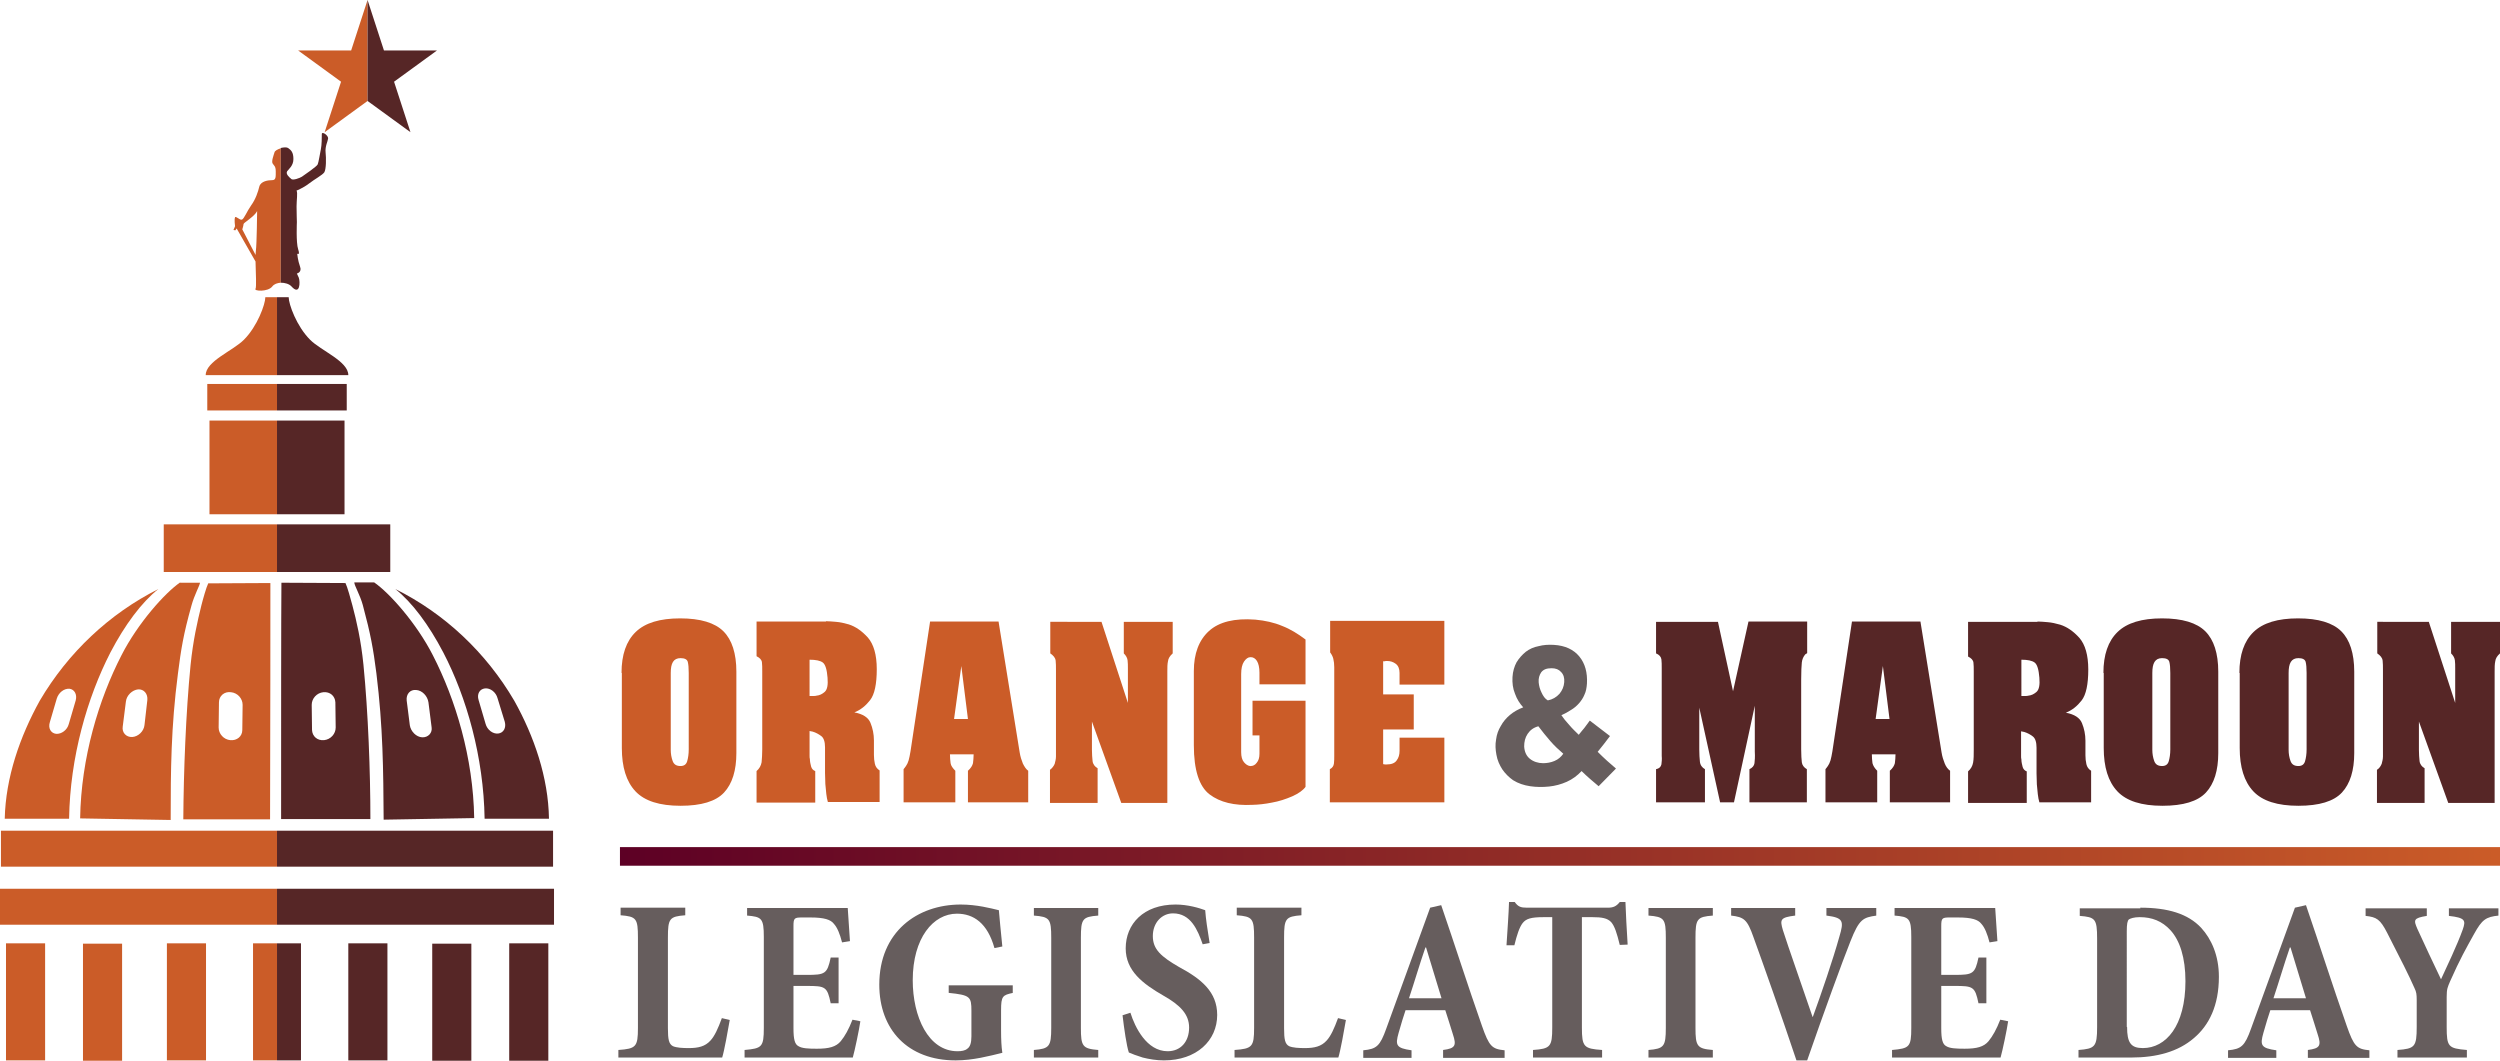
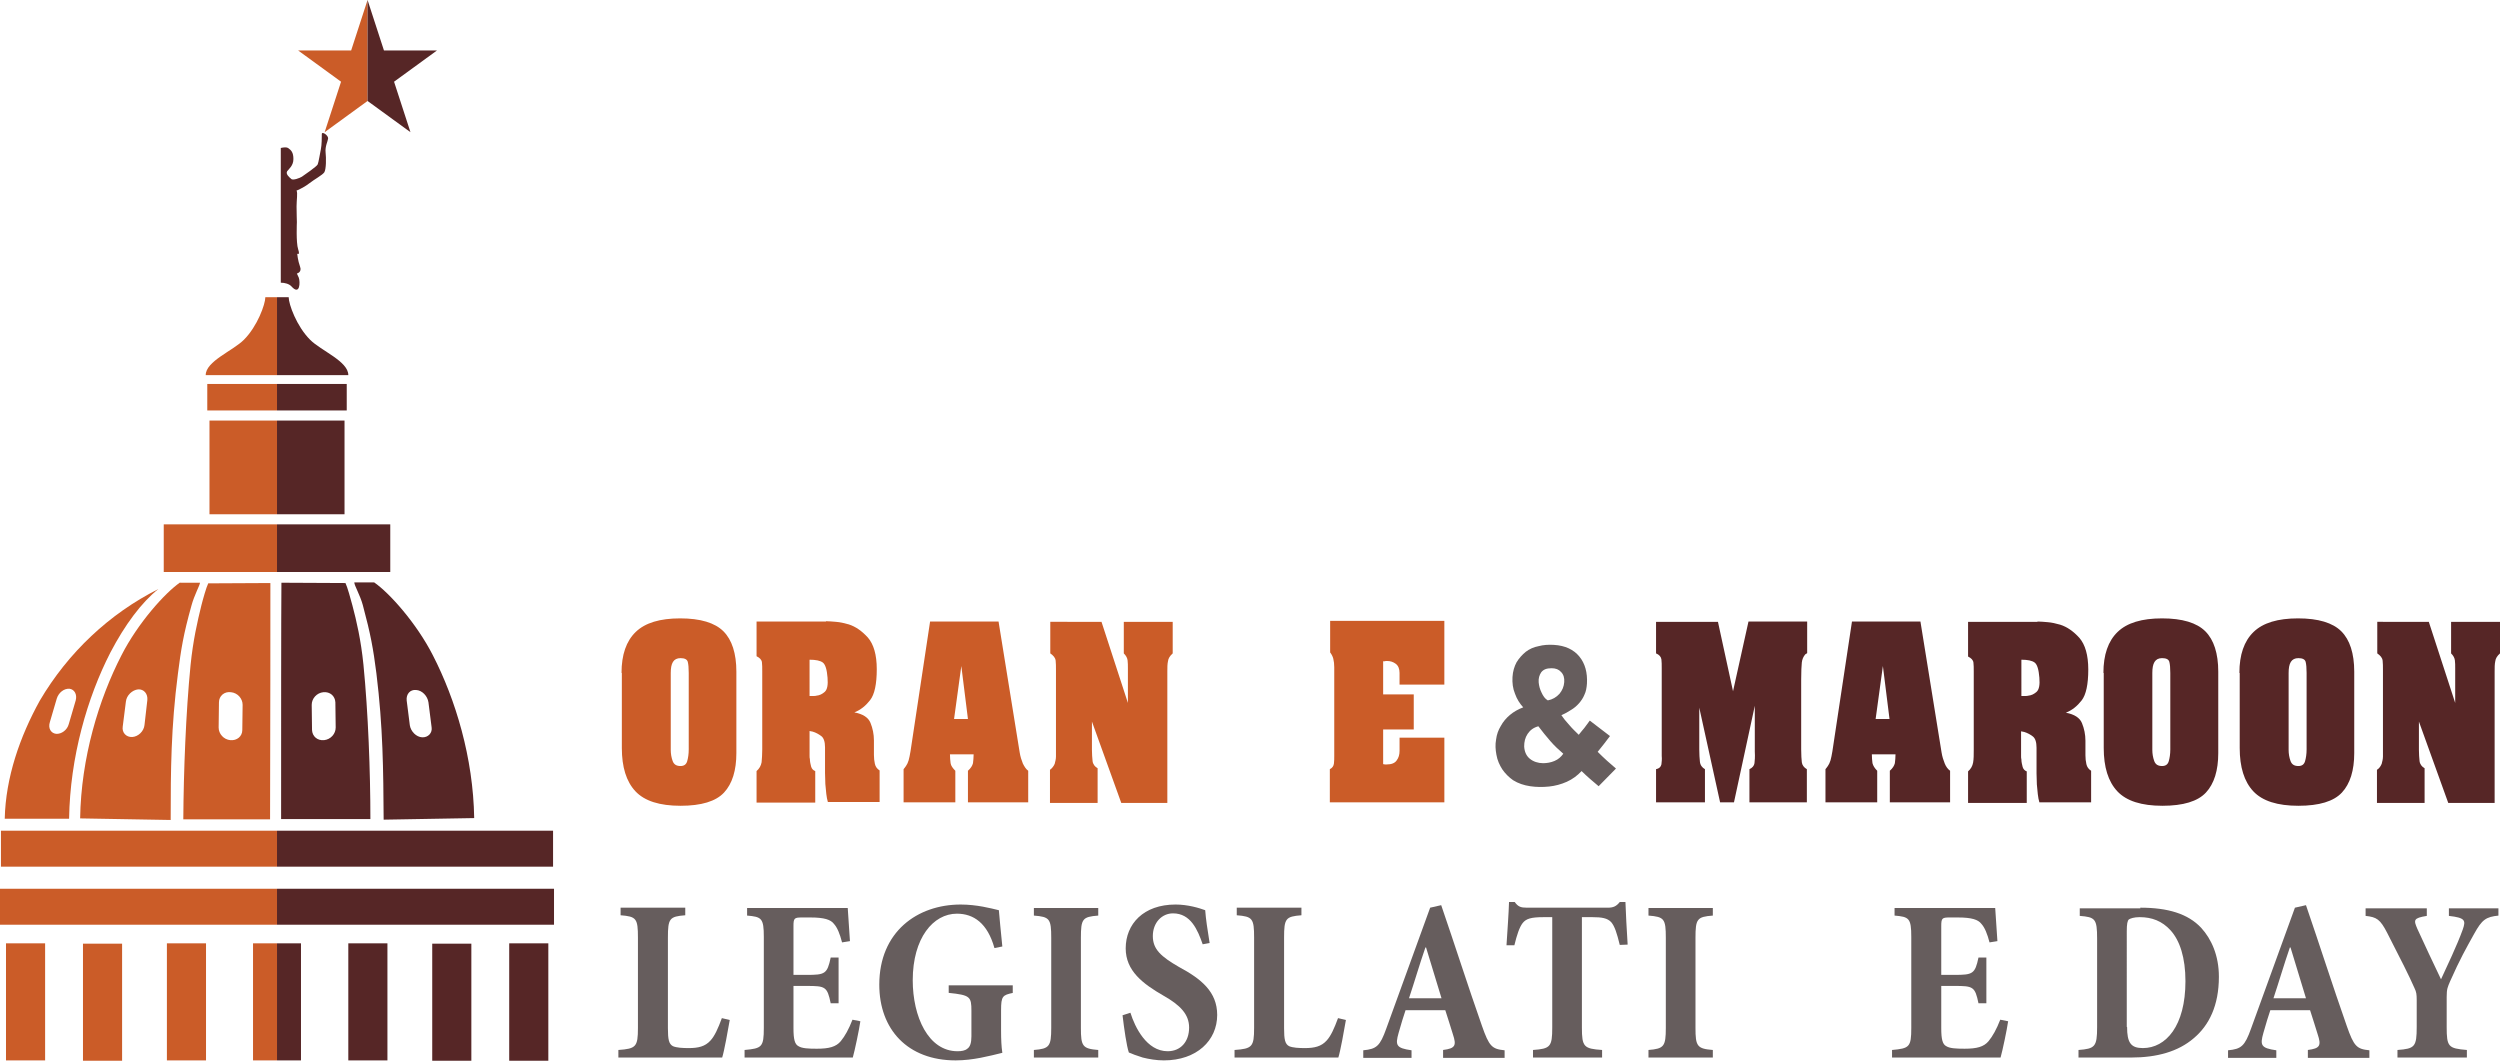
<svg xmlns="http://www.w3.org/2000/svg" version="1.1" x="0px" y="0px" viewBox="0 0 79.24 33.62" style="enable-background:new 0 0 79.24 33.62;" xml:space="preserve">
  <style type="text/css">
	.st0{display:none;fill:#FFFFFF;}
	.st1{fill:#665D5D;}
	.st2{fill:#CB5C28;}
	.st3{fill:#562626;}
	.st4{fill:url(#SVGID_1_);}
</style>
  <g id="Guides_For_Artboard">
</g>
  <g id="Layer_1">
    <path class="st0" d="M-199.9-72.38c-0.02,0.02-0.02,0.04-0.04,0.06c-0.91,0.19-1.68,0.78-2.13,1.66c-0.21,0.43-0.4,1-0.35,2.08   l-0.99,2.98l2.48,0.63l1.23,2.08v0.07c0.02,0.52,0.03,1.33,0.02,1.74c-0.19,0.71-0.13,1.47,0.19,2.16c0.09,0.18,0.23,0.4,0.4,0.62   c-0.29,0.58-0.68,1.18-1.13,1.64c-0.24,0.23-0.88,0.65-1.38,0.98c-1.28,0.84-2.9,1.91-3.68,3.48h-0.27v0.68   c-0.12,0.39-0.18,0.81-0.18,1.25v3h0.18v4.28h0.28v7.84h-5.55v8.69c-6.04,3.28-11.1,8.14-14.68,14.24   c-2.62,4.75-4.16,9.65-4.52,14.26h-0.58v7.03h-0.12v10.36h0.71v16.51h9.37v0.02h10.76v-0.03h9.9v0.02h10.64v0.07h10.76h0.36h10.23   l11.75-0.07h35.72l0.61-2.2c0.08-0.31,0.2-0.8,0.32-1.34c2.18,2.47,5.47,3.92,9.47,3.92c2.4,0,4.63-0.58,6.26-0.98l0.34-0.09v0.7   h13.91v-0.67c0.43,0.17,0.94,0.35,1.63,0.57l0.13,0.03c1.14,0.29,2.23,0.44,3.33,0.44c2.19,0,4.13-0.58,5.69-1.57v1.19h64.82H2.06   h18.62H25h9.42c3.66,0,6.65-0.85,8.93-2.5v2.5h35.4v-6.7l-2.49-0.22v-3.54c0-0.22,0.01-0.32,0-0.32c0.03-0.1,0.08-0.21,0.16-0.38   c1.19-2.63,1.83-3.78,2.81-5.54l0.04-0.08c0.2-0.36,0.33-0.57,0.41-0.68c0.08-0.02,0.18-0.03,0.33-0.04l2.68-0.29v-5.79h0.13v-8.3   h-0.68v-18.65c0-0.13,0-0.23,0.01-0.33l0.67-0.63v-8.17H61.68v1.4c-1.61-1.22-3.8-1.82-6.69-1.82c-3.28,0-5.83,0.85-7.57,2.53   c-0.32,0.32-0.6,0.66-0.87,1.02c-0.26-0.38-0.54-0.75-0.87-1.08c-1.65-1.66-4.08-2.47-7.44-2.47c-3.28,0-5.83,0.85-7.57,2.53   c-0.22,0.22-0.43,0.44-0.62,0.68c-1.01-1.08-2.16-1.84-3.43-2.25c-0.75-0.24-1.49-0.4-2.2-0.46c-0.58-0.05-1.07-0.07-1.49-0.07   h-11.6v1.39l-0.23-1.39h-38.1h-20.06h-20.11v1.61c-0.56-0.32-1.12-0.59-1.68-0.83c-1.28-0.53-2.68-0.86-4.2-0.98   c-0.47-0.04-0.93-0.06-1.38-0.06c-2.48,0-4.52,0.61-6.07,1.79v-1.53h-21.13v4.11l-0.66-4.11h-13.57l-1.13,7.45   c-0.19-1.82-0.77-3.3-1.73-4.4c-1.07-1.23-2.32-2.08-3.7-2.53c-0.75-0.24-1.48-0.39-2.19-0.46c-0.58-0.05-1.08-0.08-1.5-0.08h-11.6   v1.18c-1.58-1.06-3.66-1.58-6.34-1.58c-3.28,0-5.83,0.85-7.57,2.53c-1.77,1.71-2.66,4.13-2.66,7.22v9.19   c0,3.13,0.83,5.61,2.48,7.38c0.75,0.81,1.69,1.43,2.78,1.88l-7.08-0.03l0.01-2h-0.81c-0.34-4.65-1.88-9.59-4.56-14.44   c-3.49-5.96-8.46-10.78-14.41-14.06v-8.69h-6.75v-7.84h0.18v-4.28h0.29v-3c0-0.57-0.11-1.09-0.29-1.57v-0.38h-0.16   c-0.81-1.68-2.57-2.82-3.95-3.7c-0.36-0.23-0.89-0.57-1.03-0.69c-0.51-0.5-1.03-1.24-1.43-1.93c0.03-0.04,0.08-0.08,0.11-0.13   c0.67-0.98,0.73-2.16,0.62-3.07c0.26-0.79,0.23-1.65-0.08-2.49c0.12-0.6,0.07-1.27-0.16-1.98c-0.07-0.38-0.08-1.49-0.05-2.41   l0.01-0.13l-0.01-0.13c0-0.01-0.05-1.15-0.05-1.88c0-0.08,0.01-0.16,0.01-0.24c0.13-0.08,0.26-0.18,0.38-0.28   c0.21-0.16,0.45-0.32,0.68-0.46c0.76-0.49,1.54-1,2.05-1.88c0.5-0.88,0.69-2.28,0.56-4.13c0.02-0.08,0.05-0.17,0.07-0.23   c0.06-0.18,0.12-0.41,0.18-0.67l1.63-1.18l10.92,7.94l-4.18-12.84l10.93-7.94h-13.5l-4.17-12.85l-4.17,12.85h-13.5l10.93,7.94   l-0.96,2.94c-0.23,0.3-0.4,0.64-0.5,1.01c-0.52-0.28-1.13-0.43-1.76-0.43c-1.33,0-3.67,0.76-4.26,2.83l-0.05,0.15   c-0.15,0.48-0.38,1.21-0.33,2.02c-0.77,0.53-1.3,1.28-1.53,2.21c-0.01,0.03-0.02,0.06-0.02,0.09L-199.9-72.38z" />
    <g>
      <g>
        <path class="st1" d="M23.13,32.33c-0.05,0.3-0.18,1.01-0.24,1.19H19.6v-0.24c0.56-0.04,0.62-0.1,0.62-0.7v-2.86     c0-0.61-0.05-0.67-0.55-0.71v-0.24h2.05v0.24c-0.5,0.04-0.55,0.1-0.55,0.71v2.87c0,0.36,0.03,0.5,0.16,0.57     c0.12,0.05,0.3,0.06,0.5,0.06c0.3,0,0.52-0.05,0.69-0.24c0.13-0.14,0.24-0.38,0.36-0.71L23.13,32.33z" />
        <path class="st1" d="M27.27,32.37c-0.04,0.28-0.18,0.94-0.24,1.15H23.6v-0.24c0.55-0.05,0.61-0.09,0.61-0.7V29.7     c0-0.6-0.07-0.64-0.53-0.68v-0.24h3.19c0.01,0.12,0.04,0.64,0.07,1.05l-0.25,0.04c-0.07-0.27-0.15-0.47-0.26-0.59     c-0.1-0.13-0.3-0.2-0.74-0.2h-0.27c-0.24,0-0.27,0.02-0.27,0.27v1.55h0.42c0.58,0,0.65-0.03,0.76-0.55h0.25v1.45h-0.25     c-0.11-0.53-0.17-0.55-0.76-0.55h-0.42v1.34c0,0.35,0.04,0.51,0.16,0.57c0.11,0.07,0.31,0.08,0.58,0.08     c0.39,0,0.61-0.06,0.76-0.24c0.13-0.16,0.25-0.37,0.37-0.68L27.27,32.37z" />
        <path class="st1" d="M32.11,31.47c-0.33,0.07-0.38,0.1-0.38,0.55v0.65c0,0.27,0.01,0.5,0.04,0.7c-0.41,0.1-0.93,0.24-1.48,0.24     c-1.52,0-2.42-0.98-2.42-2.4c0-1.68,1.21-2.54,2.58-2.54c0.51,0,0.96,0.12,1.21,0.18c0.02,0.26,0.06,0.64,0.11,1.15l-0.25,0.05     c-0.22-0.79-0.66-1.09-1.19-1.09c-0.75,0-1.4,0.77-1.4,2.11c0,1.15,0.49,2.25,1.42,2.25c0.13,0,0.24-0.02,0.31-0.08     c0.09-0.06,0.13-0.19,0.13-0.39v-0.81c0-0.45-0.04-0.5-0.72-0.57v-0.24h2.03V31.47z" />
        <path class="st1" d="M32.77,33.52v-0.24c0.49-0.04,0.55-0.11,0.55-0.7v-2.85c0-0.61-0.05-0.67-0.55-0.71v-0.24h2.04v0.24     c-0.5,0.04-0.55,0.1-0.55,0.71v2.85c0,0.58,0.05,0.66,0.55,0.7v0.24H32.77z" />
        <path class="st1" d="M38.12,29.93c-0.16-0.46-0.38-0.98-0.94-0.98c-0.35,0-0.64,0.29-0.64,0.72c0,0.42,0.26,0.65,0.83,0.98     c0.71,0.38,1.21,0.79,1.21,1.52c0,0.81-0.65,1.44-1.69,1.44c-0.24,0-0.47-0.04-0.67-0.09c-0.19-0.06-0.33-0.11-0.44-0.16     c-0.07-0.2-0.15-0.75-0.2-1.18l0.25-0.08c0.14,0.45,0.51,1.22,1.18,1.22c0.41,0,0.68-0.3,0.68-0.75c0-0.42-0.28-0.71-0.81-1.01     c-0.66-0.38-1.2-0.79-1.2-1.5c0-0.77,0.56-1.39,1.58-1.39c0.39,0,0.75,0.11,0.94,0.18c0.02,0.28,0.07,0.6,0.14,1.04L38.12,29.93z     " />
        <path class="st1" d="M42.66,32.33c-0.05,0.3-0.18,1.01-0.24,1.19h-3.29v-0.24c0.56-0.04,0.62-0.1,0.62-0.7v-2.86     c0-0.61-0.05-0.67-0.55-0.71v-0.24h2.05v0.24c-0.5,0.04-0.55,0.1-0.55,0.71v2.87c0,0.36,0.03,0.5,0.16,0.57     c0.12,0.05,0.3,0.06,0.5,0.06c0.3,0,0.52-0.05,0.69-0.24c0.13-0.14,0.24-0.38,0.36-0.71L42.66,32.33z" />
        <path class="st1" d="M45.74,33.52v-0.24c0.39-0.05,0.43-0.14,0.31-0.5c-0.07-0.22-0.16-0.52-0.24-0.76h-1.26     c-0.06,0.18-0.14,0.43-0.22,0.72c-0.11,0.39-0.08,0.48,0.41,0.55v0.24h-1.53v-0.24c0.42-0.04,0.53-0.13,0.73-0.69l1.39-3.83     l0.35-0.08c0.44,1.28,0.84,2.54,1.29,3.82c0.23,0.66,0.32,0.74,0.72,0.78v0.24H45.74z M45.2,30.03h-0.02     c-0.19,0.55-0.34,1.07-0.52,1.61h1.03L45.2,30.03z" />
        <path class="st1" d="M51.34,29.95c-0.09-0.37-0.16-0.59-0.27-0.72c-0.12-0.13-0.3-0.16-0.6-0.16h-0.33v3.5     c0,0.61,0.06,0.67,0.64,0.71v0.24h-2.19v-0.24c0.55-0.04,0.61-0.1,0.61-0.71v-3.5h-0.27c-0.41,0-0.56,0.05-0.67,0.19     c-0.1,0.13-0.18,0.37-0.26,0.7h-0.25c0.03-0.49,0.07-1,0.08-1.37h0.18c0.11,0.15,0.19,0.18,0.39,0.18h2.56     c0.17,0,0.27-0.04,0.38-0.18h0.18c0.01,0.3,0.04,0.9,0.07,1.35L51.34,29.95z" />
        <path class="st1" d="M52.25,33.52v-0.24c0.49-0.04,0.55-0.11,0.55-0.7v-2.85c0-0.61-0.05-0.67-0.55-0.71v-0.24h2.04v0.24     c-0.5,0.04-0.55,0.1-0.55,0.71v2.85c0,0.58,0.05,0.66,0.55,0.7v0.24H52.25z" />
-         <path class="st1" d="M59.48,29.02c-0.43,0.06-0.55,0.11-0.83,0.82c-0.24,0.6-0.85,2.27-1.37,3.77h-0.34     c-0.45-1.35-1.08-3.13-1.36-3.9c-0.2-0.57-0.3-0.64-0.71-0.69v-0.24h2.03v0.24c-0.47,0.06-0.49,0.12-0.39,0.46     c0.15,0.48,0.67,1.95,0.94,2.75h0.01c0.27-0.74,0.64-1.82,0.84-2.54c0.15-0.5,0.13-0.6-0.41-0.67v-0.24h1.58V29.02z" />
        <path class="st1" d="M63.65,32.37c-0.04,0.28-0.18,0.94-0.24,1.15h-3.44v-0.24c0.55-0.05,0.61-0.09,0.61-0.7V29.7     c0-0.6-0.07-0.64-0.53-0.68v-0.24h3.19c0.01,0.12,0.04,0.64,0.07,1.05l-0.25,0.04c-0.07-0.27-0.15-0.47-0.26-0.59     c-0.1-0.13-0.3-0.2-0.74-0.2H61.8c-0.24,0-0.27,0.02-0.27,0.27v1.55h0.42c0.58,0,0.65-0.03,0.76-0.55h0.25v1.45h-0.25     c-0.11-0.53-0.17-0.55-0.76-0.55h-0.42v1.34c0,0.35,0.04,0.51,0.16,0.57c0.11,0.07,0.31,0.08,0.58,0.08     c0.39,0,0.61-0.06,0.76-0.24c0.13-0.16,0.25-0.37,0.37-0.68L63.65,32.37z" />
        <path class="st1" d="M67.84,28.77c0.87,0,1.51,0.19,1.93,0.64c0.32,0.35,0.56,0.87,0.56,1.55c0,0.91-0.31,1.54-0.8,1.95     c-0.49,0.42-1.16,0.61-1.99,0.61h-1.66v-0.24c0.52-0.04,0.59-0.1,0.59-0.72v-2.81c0-0.63-0.06-0.68-0.55-0.72v-0.24H67.84z      M67.42,32.55c0,0.5,0.12,0.67,0.5,0.67c0.73,0,1.35-0.7,1.35-2.12c0-0.75-0.18-1.29-0.47-1.61c-0.27-0.3-0.6-0.42-0.98-0.42     c-0.18,0-0.29,0.04-0.34,0.07c-0.05,0.04-0.07,0.15-0.07,0.38V32.55z" />
        <path class="st1" d="M73.15,33.52v-0.24c0.39-0.05,0.43-0.14,0.31-0.5c-0.07-0.22-0.16-0.52-0.24-0.76h-1.26     c-0.06,0.18-0.14,0.43-0.22,0.72c-0.11,0.39-0.08,0.48,0.41,0.55v0.24h-1.53v-0.24c0.42-0.04,0.53-0.13,0.73-0.69l1.39-3.83     l0.35-0.08c0.44,1.28,0.84,2.54,1.29,3.82c0.23,0.66,0.32,0.74,0.72,0.78v0.24H73.15z M72.6,30.03h-0.02     c-0.19,0.55-0.34,1.07-0.52,1.61h1.03L72.6,30.03z" />
        <path class="st1" d="M79.2,29.02c-0.41,0.04-0.53,0.13-0.78,0.58c-0.26,0.47-0.44,0.78-0.76,1.5c-0.08,0.19-0.11,0.24-0.11,0.5     v0.95c0,0.63,0.05,0.68,0.64,0.73v0.24h-2.2v-0.24c0.55-0.04,0.61-0.1,0.61-0.73v-0.85c0-0.18-0.01-0.26-0.07-0.38     c-0.18-0.41-0.42-0.88-0.86-1.74c-0.23-0.45-0.34-0.51-0.69-0.55v-0.24h1.94v0.24c-0.43,0.07-0.42,0.13-0.3,0.41     c0.23,0.51,0.49,1.05,0.75,1.6c0.18-0.39,0.51-1.08,0.69-1.58c0.1-0.29,0.08-0.37-0.44-0.43v-0.24h1.57V29.02z" />
      </g>
      <g>
        <path class="st2" d="M19.7,21.33c0-0.58,0.15-1.01,0.45-1.3c0.3-0.29,0.77-0.43,1.41-0.43c0.64,0,1.1,0.14,1.37,0.41     c0.27,0.27,0.41,0.7,0.41,1.28v2.58c0,0.55-0.13,0.97-0.39,1.25c-0.26,0.28-0.72,0.42-1.38,0.42c-0.66,0-1.14-0.15-1.43-0.46     c-0.29-0.31-0.43-0.77-0.43-1.37V21.33z M21.83,21.33c0-0.16-0.01-0.27-0.03-0.35c-0.02-0.08-0.1-0.12-0.23-0.12     c-0.11,0-0.19,0.04-0.24,0.12c-0.05,0.08-0.07,0.2-0.07,0.35v2.42c0,0,0,0.01,0,0.01s0,0.01,0,0.01c0,0.12,0.02,0.24,0.06,0.35     c0.04,0.11,0.12,0.16,0.25,0.16c0.11,0,0.18-0.05,0.21-0.15c0.03-0.1,0.05-0.23,0.05-0.38V21.33z" />
      </g>
      <g>
        <path class="st2" d="M26.18,19.69c0.09,0,0.19,0.01,0.32,0.02c0.13,0.01,0.26,0.04,0.4,0.08c0.22,0.07,0.42,0.21,0.61,0.42     c0.18,0.21,0.28,0.54,0.28,1c0,0.47-0.07,0.8-0.21,0.98c-0.14,0.18-0.3,0.31-0.5,0.39c0.27,0.05,0.44,0.16,0.51,0.33     c0.07,0.17,0.11,0.36,0.11,0.56v0.42c0,0,0,0.01,0,0.02c0,0.01,0,0.01,0,0.02c0,0.1,0.01,0.19,0.03,0.28     c0.02,0.09,0.07,0.16,0.15,0.21v1h-1.64c-0.02-0.07-0.04-0.16-0.05-0.26c-0.01-0.1-0.02-0.21-0.03-0.31     c0-0.12-0.01-0.24-0.01-0.35c0-0.12,0-0.21,0-0.28v-0.53c0-0.18-0.04-0.3-0.12-0.36c-0.08-0.06-0.17-0.11-0.27-0.14     c-0.02,0-0.03-0.01-0.05-0.01c-0.02,0-0.03-0.01-0.05-0.01v0.69c0,0.03,0,0.06,0,0.1c0,0.03,0,0.07,0.01,0.1     c0,0.08,0.02,0.16,0.04,0.24c0.02,0.07,0.07,0.12,0.13,0.14v1h-1.86v-1c0.09-0.08,0.14-0.17,0.16-0.28     c0.01-0.11,0.02-0.25,0.02-0.4v-2.37c0-0.02,0-0.04,0-0.06c0-0.02,0-0.04,0-0.06c0-0.11,0-0.2-0.01-0.28     c-0.01-0.08-0.07-0.14-0.17-0.19v-1.1H26.18z M25.65,22.06c0.01,0,0.02,0,0.03,0c0.01,0,0.02,0,0.03,0c0.03,0,0.05,0,0.08,0     c0.03,0,0.06,0,0.09-0.01c0.1-0.01,0.18-0.05,0.26-0.12c0.08-0.07,0.11-0.22,0.09-0.45c-0.02-0.26-0.07-0.42-0.15-0.48     c-0.08-0.06-0.22-0.09-0.42-0.09V22.06z" />
      </g>
      <g>
        <path class="st2" d="M32.32,23.85c0.02,0.13,0.06,0.25,0.1,0.35c0.05,0.1,0.1,0.18,0.17,0.23v1h-1.91v-1     c0.09-0.08,0.14-0.16,0.16-0.24c0.01-0.08,0.02-0.18,0.02-0.28h-0.75c0,0.1,0.01,0.2,0.02,0.28c0.01,0.08,0.07,0.16,0.15,0.24v1     h-1.64v-1.05c0.01-0.02,0.03-0.03,0.04-0.05c0.01-0.02,0.02-0.03,0.03-0.04c0.04-0.06,0.07-0.12,0.09-0.19     c0.02-0.07,0.04-0.17,0.06-0.29l0.62-4.11h2.17L32.32,23.85z M30.47,21.11l-0.23,1.68h0.44L30.47,21.11z" />
      </g>
      <g>
        <path class="st2" d="M34.91,19.7l0.84,2.58v-1c0-0.02,0-0.04,0-0.05c0-0.02,0-0.04,0-0.05c0-0.09,0-0.17-0.01-0.25     c-0.01-0.08-0.05-0.15-0.12-0.22v-1h1.55v1c-0.09,0.08-0.14,0.16-0.15,0.25c-0.02,0.09-0.02,0.2-0.02,0.33v4.16h-1.46l-0.93-2.58     v0.9c0,0.13,0.01,0.25,0.02,0.35c0.01,0.1,0.07,0.18,0.16,0.23v1.1h-1.51v-1.05c0.07-0.05,0.12-0.12,0.15-0.19     c0.02-0.08,0.04-0.15,0.04-0.23c0-0.02,0-0.04,0-0.06c0-0.02,0-0.04,0-0.06c0-0.02,0-0.03,0-0.05c0-0.02,0-0.03,0-0.04v-2.42     c0-0.02,0-0.04,0-0.06s0-0.04,0-0.06c0-0.11,0-0.2-0.01-0.29c-0.01-0.09-0.07-0.16-0.17-0.23v-1H34.91z" />
      </g>
      <g>
-         <path class="st2" d="M37.84,21.27c0-0.55,0.16-0.98,0.48-1.27c0.32-0.29,0.81-0.41,1.47-0.36c0.31,0.03,0.59,0.09,0.85,0.2     c0.26,0.1,0.5,0.25,0.74,0.43v1.42h-1.46v-0.37c0-0.16-0.03-0.29-0.08-0.37c-0.05-0.08-0.12-0.12-0.19-0.12c0,0-0.01,0-0.01,0     c0,0,0,0-0.01,0c-0.07,0-0.14,0.05-0.2,0.14c-0.06,0.09-0.09,0.22-0.09,0.4v2.47c0,0.14,0.03,0.25,0.09,0.32     c0.06,0.07,0.12,0.11,0.19,0.12c0,0,0.01,0,0.01,0c0,0,0,0,0.01,0c0.07,0,0.14-0.03,0.19-0.1c0.06-0.07,0.09-0.16,0.09-0.29     v-0.58H39.7v-1.1h1.68v2.73c-0.08,0.11-0.22,0.21-0.42,0.3c-0.21,0.09-0.42,0.16-0.65,0.2c-0.11,0.02-0.21,0.04-0.32,0.05     c-0.1,0.01-0.2,0.02-0.29,0.02c-0.58,0.03-1.03-0.08-1.36-0.33c-0.33-0.25-0.5-0.77-0.5-1.56V21.27z" />
-       </g>
+         </g>
      <g>
        <path class="st2" d="M45.78,19.7v2h-1.42v-0.37c0-0.13-0.04-0.23-0.12-0.29c-0.08-0.06-0.17-0.09-0.28-0.09     c-0.01,0-0.02,0-0.03,0c-0.01,0-0.02,0-0.03,0.01c-0.01,0-0.02,0-0.03,0c-0.01,0-0.02,0-0.03,0v1.05h0.97v1.11h-0.97v1.1     c0.02,0,0.04,0.01,0.06,0.01c0.02,0,0.04,0,0.05,0c0.15,0,0.26-0.04,0.32-0.13c0.06-0.08,0.09-0.18,0.09-0.3v-0.42h1.42v2.05     h-3.63v-1.05c0.08-0.04,0.12-0.1,0.13-0.18c0.01-0.08,0.01-0.16,0.01-0.24c0-0.01,0-0.03,0-0.04c0-0.01,0-0.02,0-0.04     c0,0,0-0.01,0-0.02c0-0.01,0-0.01,0-0.02v-2.69c0-0.1-0.01-0.19-0.03-0.27c-0.02-0.08-0.06-0.15-0.1-0.2v-1H45.78z" />
      </g>
      <g>
        <g>
          <g>
            <path class="st1" d="M50.67,24.92c-0.09-0.08-0.18-0.15-0.27-0.23c-0.09-0.08-0.18-0.16-0.27-0.25       c-0.13,0.14-0.29,0.26-0.47,0.34c-0.18,0.08-0.37,0.13-0.56,0.15c-0.2,0.02-0.4,0.02-0.6-0.01c-0.2-0.03-0.38-0.09-0.54-0.19       c-0.13-0.09-0.25-0.21-0.34-0.34c-0.09-0.14-0.16-0.29-0.19-0.47c-0.03-0.16-0.04-0.32-0.01-0.48c0.02-0.16,0.07-0.3,0.15-0.43       c0.07-0.13,0.17-0.25,0.29-0.35c0.12-0.1,0.26-0.18,0.42-0.24c-0.11-0.12-0.2-0.26-0.26-0.43c-0.07-0.17-0.09-0.34-0.08-0.53       c0.01-0.18,0.06-0.34,0.13-0.47c0.08-0.13,0.18-0.24,0.29-0.33c0.12-0.09,0.25-0.15,0.41-0.18c0.15-0.04,0.31-0.05,0.48-0.04       c0.36,0.02,0.63,0.15,0.81,0.37c0.18,0.22,0.26,0.51,0.24,0.86c-0.01,0.13-0.03,0.25-0.08,0.35c-0.04,0.1-0.1,0.19-0.17,0.27       c-0.07,0.08-0.15,0.15-0.25,0.21c-0.09,0.06-0.2,0.12-0.31,0.17c0.06,0.09,0.14,0.19,0.25,0.31c0.1,0.12,0.21,0.22,0.3,0.31       c0.05-0.06,0.11-0.14,0.18-0.22c0.07-0.09,0.12-0.16,0.17-0.23l0.64,0.49c-0.06,0.08-0.12,0.16-0.19,0.25       c-0.07,0.09-0.14,0.17-0.2,0.25c0.2,0.2,0.4,0.38,0.58,0.53L50.67,24.92z M49.55,23.89c-0.14-0.12-0.28-0.25-0.41-0.4       c-0.13-0.15-0.26-0.31-0.38-0.47c-0.15,0.04-0.26,0.12-0.34,0.24c-0.08,0.12-0.11,0.25-0.11,0.4c0.01,0.17,0.07,0.3,0.18,0.39       c0.11,0.09,0.26,0.14,0.42,0.14c0.12,0,0.24-0.02,0.36-0.07C49.39,24.07,49.48,23.99,49.55,23.89z M49.06,22.2       c0.15-0.03,0.27-0.1,0.37-0.21c0.09-0.11,0.14-0.23,0.15-0.37c0.01-0.13-0.02-0.24-0.1-0.32c-0.07-0.08-0.17-0.12-0.3-0.12       c-0.16,0-0.26,0.04-0.33,0.13c-0.06,0.09-0.09,0.19-0.08,0.32c0.01,0.11,0.04,0.22,0.09,0.32       C48.91,22.06,48.97,22.15,49.06,22.2z" />
          </g>
        </g>
      </g>
      <g>
        <path class="st3" d="M54.45,19.7l0.48,2.21l0.49-2.21h1.86v1c-0.01,0.01-0.02,0.02-0.03,0.02c-0.01,0.01-0.02,0.01-0.03,0.02     c-0.06,0.07-0.1,0.16-0.11,0.26c-0.01,0.1-0.02,0.28-0.02,0.54v2.21c0,0.18,0.01,0.32,0.02,0.41c0.01,0.09,0.07,0.17,0.16,0.22     v1.05h-1.82v-1.05c0.09-0.04,0.15-0.11,0.16-0.19c0.01-0.08,0.02-0.2,0.01-0.37c0-0.03,0-0.06,0-0.09c0-0.03,0-0.06,0-0.1v-1.26     l-0.66,3.06h-0.44l-0.66-3v1.32c0,0.16,0.01,0.29,0.02,0.39c0.01,0.11,0.07,0.19,0.16,0.24v1.05h-1.55v-1.05     c0.1-0.02,0.15-0.07,0.17-0.15c0.01-0.08,0.02-0.17,0.01-0.27c0-0.02,0-0.04,0-0.05c0-0.02,0-0.04,0-0.05v-2.58     c0-0.02,0-0.04,0-0.05c0-0.02,0-0.04,0-0.05c0-0.11,0-0.2-0.01-0.28c-0.01-0.08-0.07-0.15-0.17-0.19v-1H54.45z" />
      </g>
      <g>
        <path class="st3" d="M61.54,23.85c0.02,0.13,0.06,0.25,0.1,0.35c0.04,0.1,0.1,0.18,0.17,0.23v1H59.9v-1     c0.09-0.08,0.14-0.16,0.16-0.24c0.01-0.08,0.02-0.18,0.02-0.28h-0.75c0,0.1,0.01,0.2,0.02,0.28c0.02,0.08,0.07,0.16,0.15,0.24v1     h-1.64v-1.05c0.01-0.02,0.03-0.03,0.04-0.05c0.01-0.02,0.02-0.03,0.03-0.04c0.04-0.06,0.07-0.12,0.09-0.19     c0.02-0.07,0.04-0.17,0.06-0.29l0.62-4.11h2.17L61.54,23.85z M59.68,21.11l-0.23,1.68h0.44L59.68,21.11z" />
      </g>
      <g>
        <path class="st3" d="M64.58,19.7c0.09,0,0.19,0.01,0.32,0.02c0.13,0.01,0.26,0.04,0.4,0.08c0.22,0.07,0.42,0.21,0.61,0.42     c0.18,0.21,0.28,0.54,0.28,1c0,0.47-0.07,0.8-0.21,0.98c-0.14,0.18-0.3,0.31-0.5,0.39c0.27,0.05,0.44,0.16,0.51,0.33     c0.07,0.17,0.11,0.36,0.11,0.56v0.42c0,0,0,0.01,0,0.02c0,0.01,0,0.01,0,0.02c0,0.1,0.01,0.19,0.03,0.28     c0.02,0.09,0.07,0.16,0.15,0.21v1h-1.64c-0.02-0.07-0.04-0.16-0.05-0.26c-0.01-0.1-0.02-0.21-0.03-0.31     c0-0.12-0.01-0.24-0.01-0.35c0-0.12,0-0.21,0-0.28v-0.53c0-0.18-0.04-0.3-0.12-0.36c-0.08-0.06-0.17-0.11-0.27-0.14     c-0.02,0-0.03-0.01-0.05-0.01c-0.02,0-0.03-0.01-0.05-0.01v0.69c0,0.03,0,0.06,0,0.1c0,0.03,0,0.07,0.01,0.1     c0,0.08,0.02,0.16,0.04,0.24c0.02,0.07,0.07,0.12,0.13,0.14v1h-1.86v-1c0.09-0.08,0.14-0.17,0.16-0.28     c0.02-0.11,0.02-0.25,0.02-0.4v-2.37c0-0.02,0-0.04,0-0.06s0-0.04,0-0.06c0-0.11,0-0.2-0.01-0.28c-0.01-0.08-0.07-0.14-0.17-0.19     v-1.1H64.58z M64.06,22.06c0.01,0,0.02,0,0.03,0c0.01,0,0.02,0,0.03,0c0.03,0,0.05,0,0.08,0c0.03,0,0.06,0,0.09-0.01     c0.1-0.01,0.18-0.05,0.26-0.12c0.08-0.07,0.11-0.22,0.09-0.45c-0.02-0.26-0.07-0.42-0.15-0.48c-0.08-0.06-0.22-0.09-0.42-0.09     V22.06z" />
      </g>
      <g>
        <path class="st3" d="M66.67,21.33c0-0.58,0.15-1.01,0.45-1.3c0.3-0.29,0.77-0.43,1.41-0.43c0.64,0,1.1,0.14,1.37,0.41     c0.27,0.27,0.41,0.7,0.41,1.28v2.58c0,0.55-0.13,0.97-0.39,1.25c-0.26,0.28-0.72,0.42-1.38,0.42c-0.66,0-1.14-0.15-1.43-0.46     c-0.29-0.31-0.43-0.77-0.43-1.37V21.33z M68.79,21.33c0-0.16-0.01-0.27-0.03-0.35c-0.02-0.08-0.1-0.12-0.23-0.12     c-0.11,0-0.19,0.04-0.24,0.12c-0.05,0.08-0.07,0.2-0.07,0.35v2.42c0,0,0,0.01,0,0.01s0,0.01,0,0.01c0,0.12,0.02,0.24,0.06,0.35     c0.04,0.11,0.12,0.16,0.25,0.16c0.11,0,0.18-0.05,0.21-0.15c0.03-0.1,0.05-0.23,0.05-0.38V21.33z" />
      </g>
      <g>
        <path class="st3" d="M70.98,21.33c0-0.58,0.15-1.01,0.45-1.3c0.3-0.29,0.77-0.43,1.41-0.43c0.64,0,1.1,0.14,1.37,0.41     c0.27,0.27,0.41,0.7,0.41,1.28v2.58c0,0.55-0.13,0.97-0.39,1.25c-0.26,0.28-0.72,0.42-1.38,0.42c-0.66,0-1.14-0.15-1.43-0.46     c-0.29-0.31-0.43-0.77-0.43-1.37V21.33z M73.11,21.33c0-0.16-0.01-0.27-0.03-0.35c-0.02-0.08-0.1-0.12-0.23-0.12     c-0.11,0-0.19,0.04-0.24,0.12c-0.05,0.08-0.07,0.2-0.07,0.35v2.42c0,0,0,0.01,0,0.01s0,0.01,0,0.01c0,0.12,0.02,0.24,0.06,0.35     c0.04,0.11,0.12,0.16,0.25,0.16c0.11,0,0.18-0.05,0.21-0.15c0.03-0.1,0.05-0.23,0.05-0.38V21.33z" />
      </g>
      <g>
        <path class="st3" d="M76.98,19.7l0.84,2.58v-1c0-0.02,0-0.04,0-0.05c0-0.02,0-0.04,0-0.05c0-0.09,0-0.17-0.01-0.25     c-0.01-0.08-0.05-0.15-0.12-0.22v-1h1.55v1c-0.09,0.08-0.14,0.16-0.15,0.25c-0.02,0.09-0.02,0.2-0.02,0.33v4.16H77.6l-0.93-2.58     v0.9c0,0.13,0.01,0.25,0.02,0.35c0.01,0.1,0.07,0.18,0.16,0.23v1.1h-1.51v-1.05c0.08-0.05,0.12-0.12,0.15-0.19     c0.02-0.08,0.04-0.15,0.04-0.23c0-0.02,0-0.04,0-0.06c0-0.02,0-0.04,0-0.06c0-0.02,0-0.03,0-0.05c0-0.02,0-0.03,0-0.04v-2.42     c0-0.02,0-0.04,0-0.06s0-0.04,0-0.06c0-0.11,0-0.2-0.01-0.29c-0.01-0.09-0.07-0.16-0.17-0.23v-1H76.98z" />
      </g>
      <linearGradient id="SVGID_1_" gradientUnits="userSpaceOnUse" x1="79.237" y1="27.149" x2="19.648" y2="27.149">
        <stop offset="0" style="stop-color:#CB5C28" />
        <stop offset="1" style="stop-color:#5D0025" />
      </linearGradient>
-       <rect x="19.65" y="26.85" class="st4" width="59.59" height="0.59" />
    </g>
    <g>
      <path class="st2" d="M8.57,18.48l-1.97,0.01C6.54,18.61,6.43,19,6.38,19.2c-0.12,0.49-0.26,1.09-0.34,1.88    c-0.15,1.52-0.22,3.39-0.23,4.89h2.75C8.57,23.08,8.57,19.55,8.57,18.48z M7.68,23.14c0,0.2-0.17,0.34-0.38,0.32    c-0.21-0.02-0.37-0.2-0.37-0.4l0.01-0.8c0-0.2,0.17-0.35,0.38-0.32c0.21,0.02,0.37,0.2,0.37,0.4L7.68,23.14z" />
      <path class="st2" d="M1.26,22.21c-0.63,1.14-1.08,2.43-1.11,3.74l2.04,0c0.03-1.96,0.58-3.85,1.31-5.27    c0.46-0.88,0.99-1.59,1.52-2.01C3.47,19.45,2.16,20.68,1.26,22.21z M2.4,22.2l-0.22,0.75c-0.05,0.19-0.23,0.32-0.4,0.31    c-0.17-0.02-0.26-0.18-0.2-0.37l0.22-0.75c0.06-0.19,0.23-0.32,0.4-0.31C2.36,21.85,2.45,22.01,2.4,22.2z" />
      <path class="st2" d="M5.71,18.46c-0.48,0.33-1.34,1.29-1.86,2.31c-0.72,1.4-1.28,3.25-1.31,5.17l2.87,0.05    c0-1.58,0.01-2.94,0.23-4.64c0.1-0.78,0.17-1.23,0.43-2.16c0.09-0.33,0.26-0.63,0.27-0.72H5.71z M4.67,22.19l-0.09,0.79    c-0.02,0.2-0.2,0.37-0.39,0.38c-0.19,0.01-0.33-0.14-0.3-0.33l0.1-0.79c0.02-0.2,0.2-0.37,0.39-0.39    C4.56,21.84,4.69,21.99,4.67,22.19z" />
      <path class="st2" d="M0.19,29.9h1.24v3.71H0.19V29.9z" />
      <path class="st2" d="M2.63,29.91h1.24v3.71H2.63V29.91z" />
      <path class="st2" d="M5.29,29.9h1.24v3.71H5.29V29.9z" />
      <polygon class="st2" points="11.65,0 11.65,0 11.13,1.6 9.45,1.6 10.81,2.59 10.29,4.19 11.65,3.2 11.65,3.2   " />
      <path class="st2" d="M8.78,9.42c-0.2,0-0.37,0-0.37,0c0,0.22-0.25,0.92-0.68,1.35c-0.35,0.35-1.21,0.68-1.21,1.12    c0.32,0,1.29,0,2.26,0V9.42z" />
      <rect x="6.57" y="12.17" class="st2" width="2.21" height="0.84" />
      <rect x="0" y="28.17" class="st2" width="8.78" height="1.14" />
      <rect x="0.03" y="26.33" class="st2" width="8.75" height="1.14" />
      <rect x="5.19" y="16.62" class="st2" width="3.59" height="1.51" />
      <rect x="6.64" y="13.33" class="st2" width="2.14" height="2.97" />
      <path class="st3" d="M11.52,21.07c-0.08-0.79-0.22-1.39-0.35-1.88c-0.05-0.19-0.16-0.59-0.22-0.71l-2.03-0.01    c-0.01,1.08-0.01,4.6-0.01,7.49h2.83C11.74,24.47,11.67,22.59,11.52,21.07z M10.27,23.46c-0.21,0.02-0.37-0.12-0.38-0.32    l-0.01-0.8c0-0.2,0.16-0.38,0.37-0.4c0.21-0.02,0.37,0.12,0.38,0.32l0.01,0.8C10.64,23.26,10.48,23.44,10.27,23.46z" />
-       <path class="st3" d="M16.3,22.21c-0.89-1.52-2.2-2.76-3.77-3.54c0.53,0.42,1.06,1.13,1.52,2.01c0.74,1.42,1.28,3.32,1.31,5.27    l2.04,0C17.38,24.64,16.93,23.34,16.3,22.21z M15.79,23.25c-0.17,0.02-0.35-0.12-0.4-0.31l-0.22-0.75    c-0.06-0.19,0.03-0.35,0.2-0.37c0.17-0.02,0.35,0.12,0.4,0.31L16,22.88C16.05,23.07,15.96,23.23,15.79,23.25z" />
      <path class="st3" d="M13.72,20.77c-0.52-1.02-1.38-1.98-1.86-2.31h-0.63c0,0.1,0.18,0.39,0.27,0.72c0.25,0.93,0.33,1.38,0.43,2.16    c0.21,1.71,0.22,3.06,0.23,4.64l2.87-0.05C15,24.02,14.44,22.17,13.72,20.77z M13.38,23.37c-0.19-0.01-0.36-0.19-0.39-0.38    l-0.1-0.79c-0.02-0.2,0.11-0.35,0.3-0.33c0.19,0.01,0.36,0.19,0.39,0.39l0.1,0.79C13.71,23.23,13.57,23.38,13.38,23.37z" />
      <path class="st3" d="M17.38,33.62h-1.24V29.9h1.24V33.62z" />
      <path class="st3" d="M14.94,33.62H13.7v-3.71h1.24V33.62z" />
      <path class="st3" d="M12.28,33.61h-1.24V29.9h1.24V33.61z" />
      <polygon class="st3" points="11.65,0 11.65,0 12.17,1.6 13.85,1.6 12.49,2.59 13.01,4.19 11.65,3.2 11.65,3.2   " />
      <path class="st3" d="M8.78,9.42c0.2,0,0.37,0,0.37,0c0,0.22,0.25,0.92,0.68,1.35c0.35,0.35,1.21,0.68,1.21,1.12    c-0.32,0-1.29,0-2.26,0V9.42z" />
      <rect x="8.78" y="12.17" class="st3" width="2.21" height="0.84" />
      <rect x="8.78" y="29.9" class="st3" width="0.76" height="3.71" />
      <rect x="8.02" y="29.9" class="st2" width="0.76" height="3.71" />
      <rect x="8.78" y="28.17" class="st3" width="8.78" height="1.14" />
      <rect x="8.78" y="26.33" class="st3" width="8.75" height="1.14" />
      <rect x="8.78" y="16.62" class="st3" width="3.59" height="1.51" />
      <rect x="8.78" y="13.33" class="st3" width="2.14" height="2.97" />
-       <path class="st2" d="M8.9,4.7C8.8,4.73,8.71,4.78,8.7,4.83c-0.03,0.1-0.1,0.28-0.06,0.35c0.04,0.07,0.1,0.08,0.1,0.25    c0,0.17,0.01,0.28-0.11,0.28c-0.13,0-0.36,0.03-0.41,0.2C8.18,6.08,8.1,6.32,7.96,6.51c-0.14,0.2-0.22,0.42-0.29,0.45    c-0.07,0.03-0.2-0.13-0.22-0.07c-0.03,0.06,0,0.28,0,0.28L7.4,7.29l0.06,0.01l0.04-0.06L8.1,8.29c0,0.01,0,0.02,0,0.03    C8.11,8.66,8.13,9.11,8.1,9.15C8.03,9.23,8.49,9.26,8.63,9.08C8.69,9,8.79,8.97,8.9,8.96V4.7z M7.68,7.27c0,0,0.04-0.13,0.04-0.17    c0-0.04,0.35-0.24,0.43-0.41c0,0-0.01,1.05-0.04,1.26c0,0.03-0.01,0.08-0.01,0.14l0-0.01L7.68,7.27z" />
      <path class="st3" d="M10.4,4.39c0.01-0.1-0.2-0.24-0.2-0.14c0,0.1,0,0.34-0.03,0.48c-0.03,0.14-0.07,0.41-0.1,0.48    c-0.03,0.07-0.43,0.34-0.5,0.39C9.51,5.64,9.28,5.73,9.23,5.67C9.17,5.62,9.05,5.52,9.1,5.43c0.06-0.08,0.2-0.18,0.2-0.39    c0-0.21-0.07-0.28-0.17-0.35c-0.05-0.03-0.14-0.02-0.23,0v4.27c0.13,0,0.27,0.04,0.34,0.12C9.51,9.38,9.52,8.94,9.47,8.8    L9.41,8.67c0,0,0.17-0.04,0.1-0.22C9.44,8.26,9.42,8.04,9.42,8.04s0.1,0.07,0.03-0.14C9.38,7.69,9.41,7.04,9.41,7.04    S9.4,6.73,9.4,6.54c0-0.2,0.04-0.42,0-0.5c0,0,0.21-0.08,0.39-0.22c0.18-0.14,0.43-0.27,0.49-0.36c0.06-0.1,0.06-0.45,0.04-0.63    C10.3,4.64,10.39,4.48,10.4,4.39z" />
    </g>
    <g>
	</g>
    <g>
	</g>
    <g>
	</g>
    <g>
	</g>
    <g>
	</g>
    <g>
	</g>
  </g>
</svg>